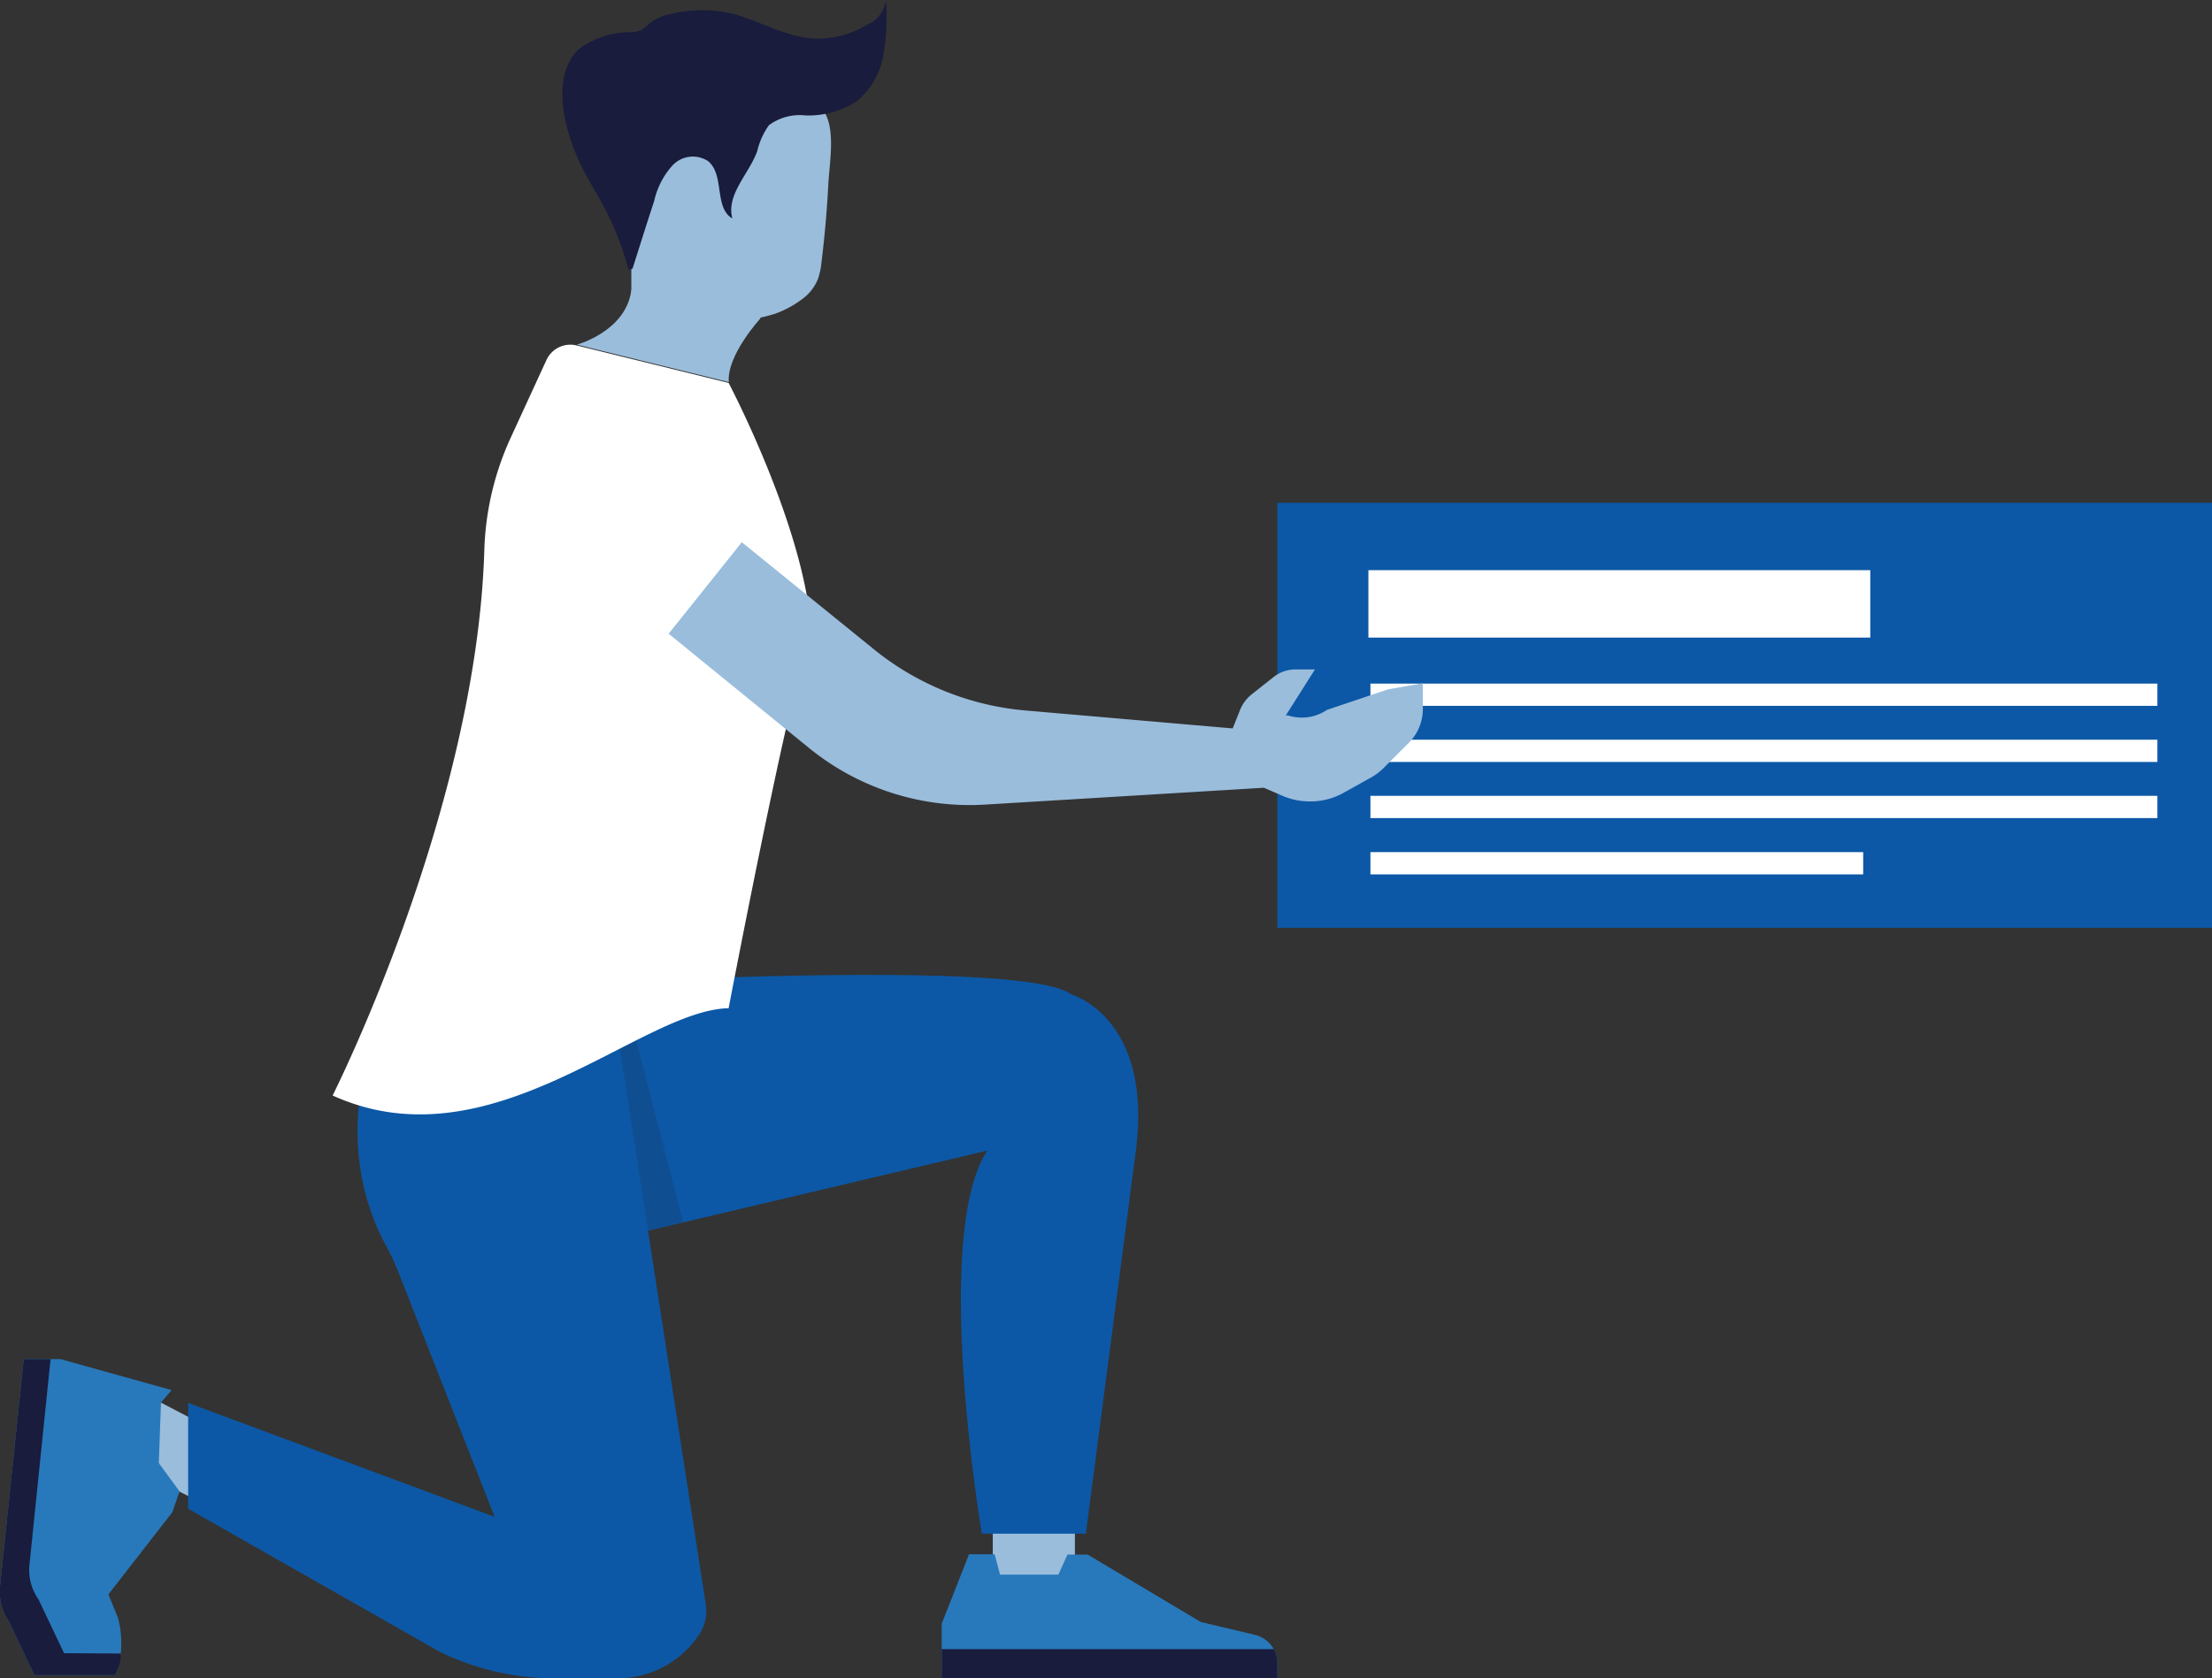
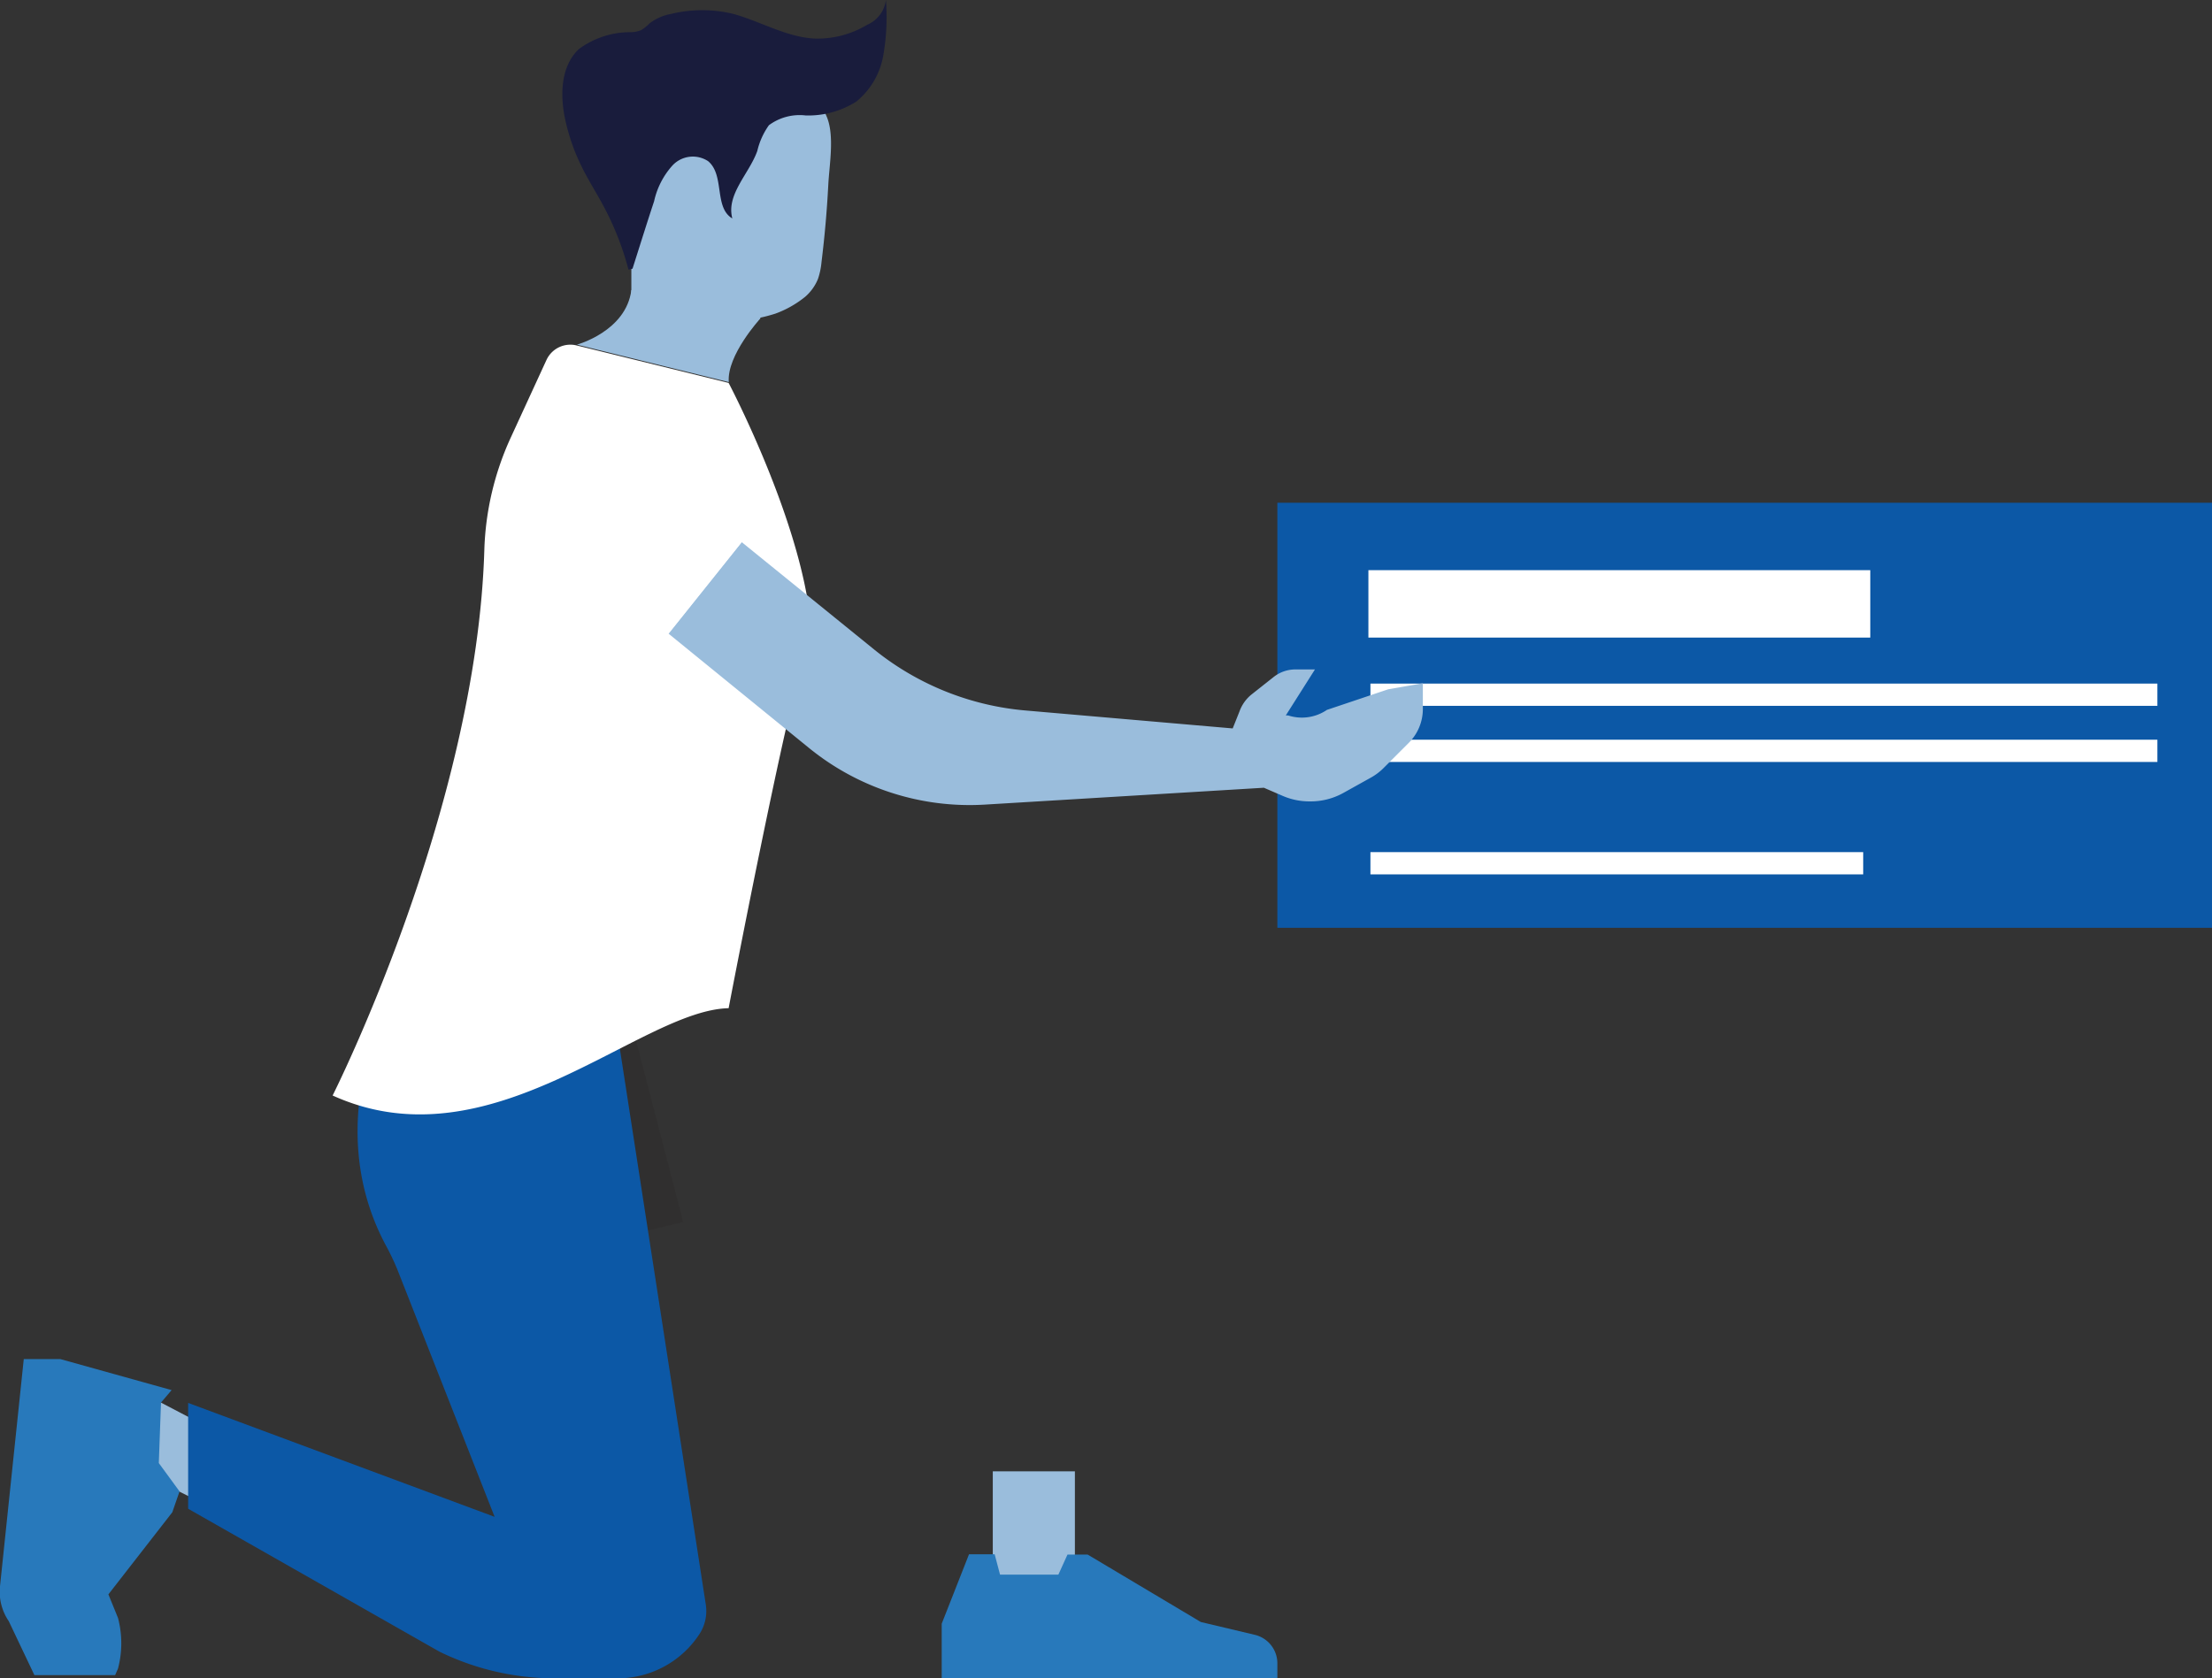
<svg xmlns="http://www.w3.org/2000/svg" viewBox="0 0 131.21 99.58">
  <rect x="0" y="0" width="131.21" height="99.58" fill="#333333" stroke="none" />
  <defs>
    <style>.cls-1{fill:#0c58a6;}.cls-2{fill:#fff;}.cls-3{fill:#9abddc;}.cls-4{fill:#2879bb;}.cls-5{fill:#191c3c;}.cls-6{fill:#231f20;opacity:0.15;}</style>
  </defs>
  <title>pers-center-left</title>
  <g id="Layer_2" data-name="Layer 2">
    <g id="Graphics">
      <g id="Layer_11" data-name="Layer 11">
        <rect class="cls-1" x="75.77" y="29.83" width="55.44" height="25.22" />
        <rect class="cls-2" x="81.17" y="33.83" width="29.77" height="4" />
        <rect class="cls-2" x="81.29" y="40.56" width="46.68" height="1.32" />
        <rect class="cls-2" x="81.29" y="43.89" width="46.68" height="1.32" />
-         <rect class="cls-2" x="81.29" y="47.22" width="46.68" height="1.32" />
        <rect class="cls-2" x="81.29" y="50.56" width="29.23" height="1.32" />
        <rect class="cls-3" x="58.89" y="87.3" width="4.87" height="7.2" />
-         <path class="cls-1" d="M23.28,59s36.8-2.6,40.26,0c0,0,5,1.4,3.79,9.63L64.41,91H58.24s-3-17.64.32-22.73l-26,6.14Z" />
        <path class="cls-4" d="M57.48,92.22l-1.62,4.12v3.24H75.77v-.89A1.74,1.74,0,0,0,74.43,97l-3.2-.76-6.71-4h-1.2l-.54,1.19H59.32L59,92.22Z" />
-         <path class="cls-5" d="M55.86,97.85v1.73H75.77v-.89a1.72,1.72,0,0,0-.21-.84Z" />
        <polygon class="cls-3" points="13.1 85.08 8.13 82.48 8.13 87.25 13.1 89.73 13.1 85.08" />
        <path class="cls-6" d="M36.81,58.19,25.44,59a14,14,0,0,0-.93,2l8.08,13.39,7.94-1.88Z" />
        <path class="cls-1" d="M23.28,59s-4.37,7.41-.41,14.86a14.48,14.48,0,0,1,.71,1.49L29.34,90,11.16,83.24v6.28L26.07,98A15.54,15.54,0,0,0,33,99.58h3.66A5.79,5.79,0,0,0,41.46,97h0a2.51,2.51,0,0,0,.41-1.77L36.27,59Z" />
        <path class="cls-4" d="M10.18,82.48l-6.6-1.84H1.41L0,94.12a3.09,3.09,0,0,0,.52,2.07l1.52,3.2H6.83L7,99a5.9,5.9,0,0,0,0-3l-.57-1.4,3.79-4.87.43-1.24L9.42,86.81l.13-3.59Z" />
-         <path class="cls-5" d="M3.8,98.09l-1.52-3.2a3,3,0,0,1-.53-2.07L3,80.64H1.41L0,94.12a3.09,3.09,0,0,0,.52,2.07l1.52,3.2H6.83L7,99a2.43,2.43,0,0,0,.17-.89Z" />
        <path class="cls-2" d="M19.73,65s8.55-16.94,9-32.4A17.21,17.21,0,0,1,30.28,26l2.13-4.63a1.56,1.56,0,0,1,1.81-.87l9,2.22s4.26,8.07,4.86,14.18a3.23,3.23,0,0,1-.18,1.34c-1.23,3.54-4.68,21.58-4.68,21.58C37.93,59.94,29.15,69.28,19.73,65Z" />
        <path class="cls-3" d="M47.76,17.61a6.14,6.14,0,0,1-1.77,1,9.34,9.34,0,0,1-3.8.4H37.45V16a8.52,8.52,0,0,0-1.07-4.88,6.91,6.91,0,0,1-.88-1.89,5.4,5.4,0,0,1,1-3.55c.42-.75.78-1.92,1.57-2.16a4.94,4.94,0,0,1,1.33,0h4.79A5.5,5.5,0,0,1,49.07,7c.43,1.13.12,2.79.06,4-.08,1.52-.21,3-.4,4.55a4.32,4.32,0,0,1-.21,1A2.79,2.79,0,0,1,47.76,17.61Z" />
        <path class="cls-3" d="M34.22,20.45s2.92-.79,3.23-3.24H45.1V18.9s-2,2.18-1.87,3.77Z" />
        <path class="cls-5" d="M52.55,0a1.85,1.85,0,0,1-1.11,1.47,5.73,5.73,0,0,1-3.09.82c-1.69-.08-3.19-1-4.83-1.46a7.84,7.84,0,0,0-3.73,0,2.93,2.93,0,0,0-1.25.55,2.87,2.87,0,0,1-.51.41,1.87,1.87,0,0,1-.57.12,5.12,5.12,0,0,0-3.12,1c-1.06,1-1.12,2.64-.84,4.06a12,12,0,0,0,1,2.91c.39.8.88,1.56,1.3,2.35A17.1,17.1,0,0,1,37.28,16l.24-.06c.43-1.35.85-2.7,1.28-4a4.67,4.67,0,0,1,1.06-2.09A1.65,1.65,0,0,1,42,9.56c1,.82.34,2.76,1.44,3.4-.38-1.42,1-2.65,1.48-4a4.34,4.34,0,0,1,.69-1.53,3.06,3.06,0,0,1,2.18-.58,5.32,5.32,0,0,0,3-.82A4.52,4.52,0,0,0,52.4,3.25,13.07,13.07,0,0,0,52.55,0Z" />
        <path class="cls-3" d="M39.66,37.6,48,44.39a15.09,15.09,0,0,0,10.43,3.35l16.54-1,1.11.48a4,4,0,0,0,1.6.33h0a4,4,0,0,0,2-.5l1.58-.88a3.41,3.41,0,0,0,.81-.6l1.5-1.5a2.83,2.83,0,0,0,.83-2V40.54l-2.06.36-3.63,1.22a2.64,2.64,0,0,1-2.3.33l-.14,0L78,39.72H76.83a2.08,2.08,0,0,0-1.27.44l-1.34,1.06a2.29,2.29,0,0,0-.7,1l-.4,1L60.88,42.16a16.55,16.55,0,0,1-9-3.6L44,32.17Z" />
        <path class="cls-2" d="M45.1,30.78,39,38.39,34.3,34.62a4.88,4.88,0,0,1-.77-6.85h0A4.87,4.87,0,0,1,40.37,27Z" />
      </g>
    </g>
  </g>
</svg>